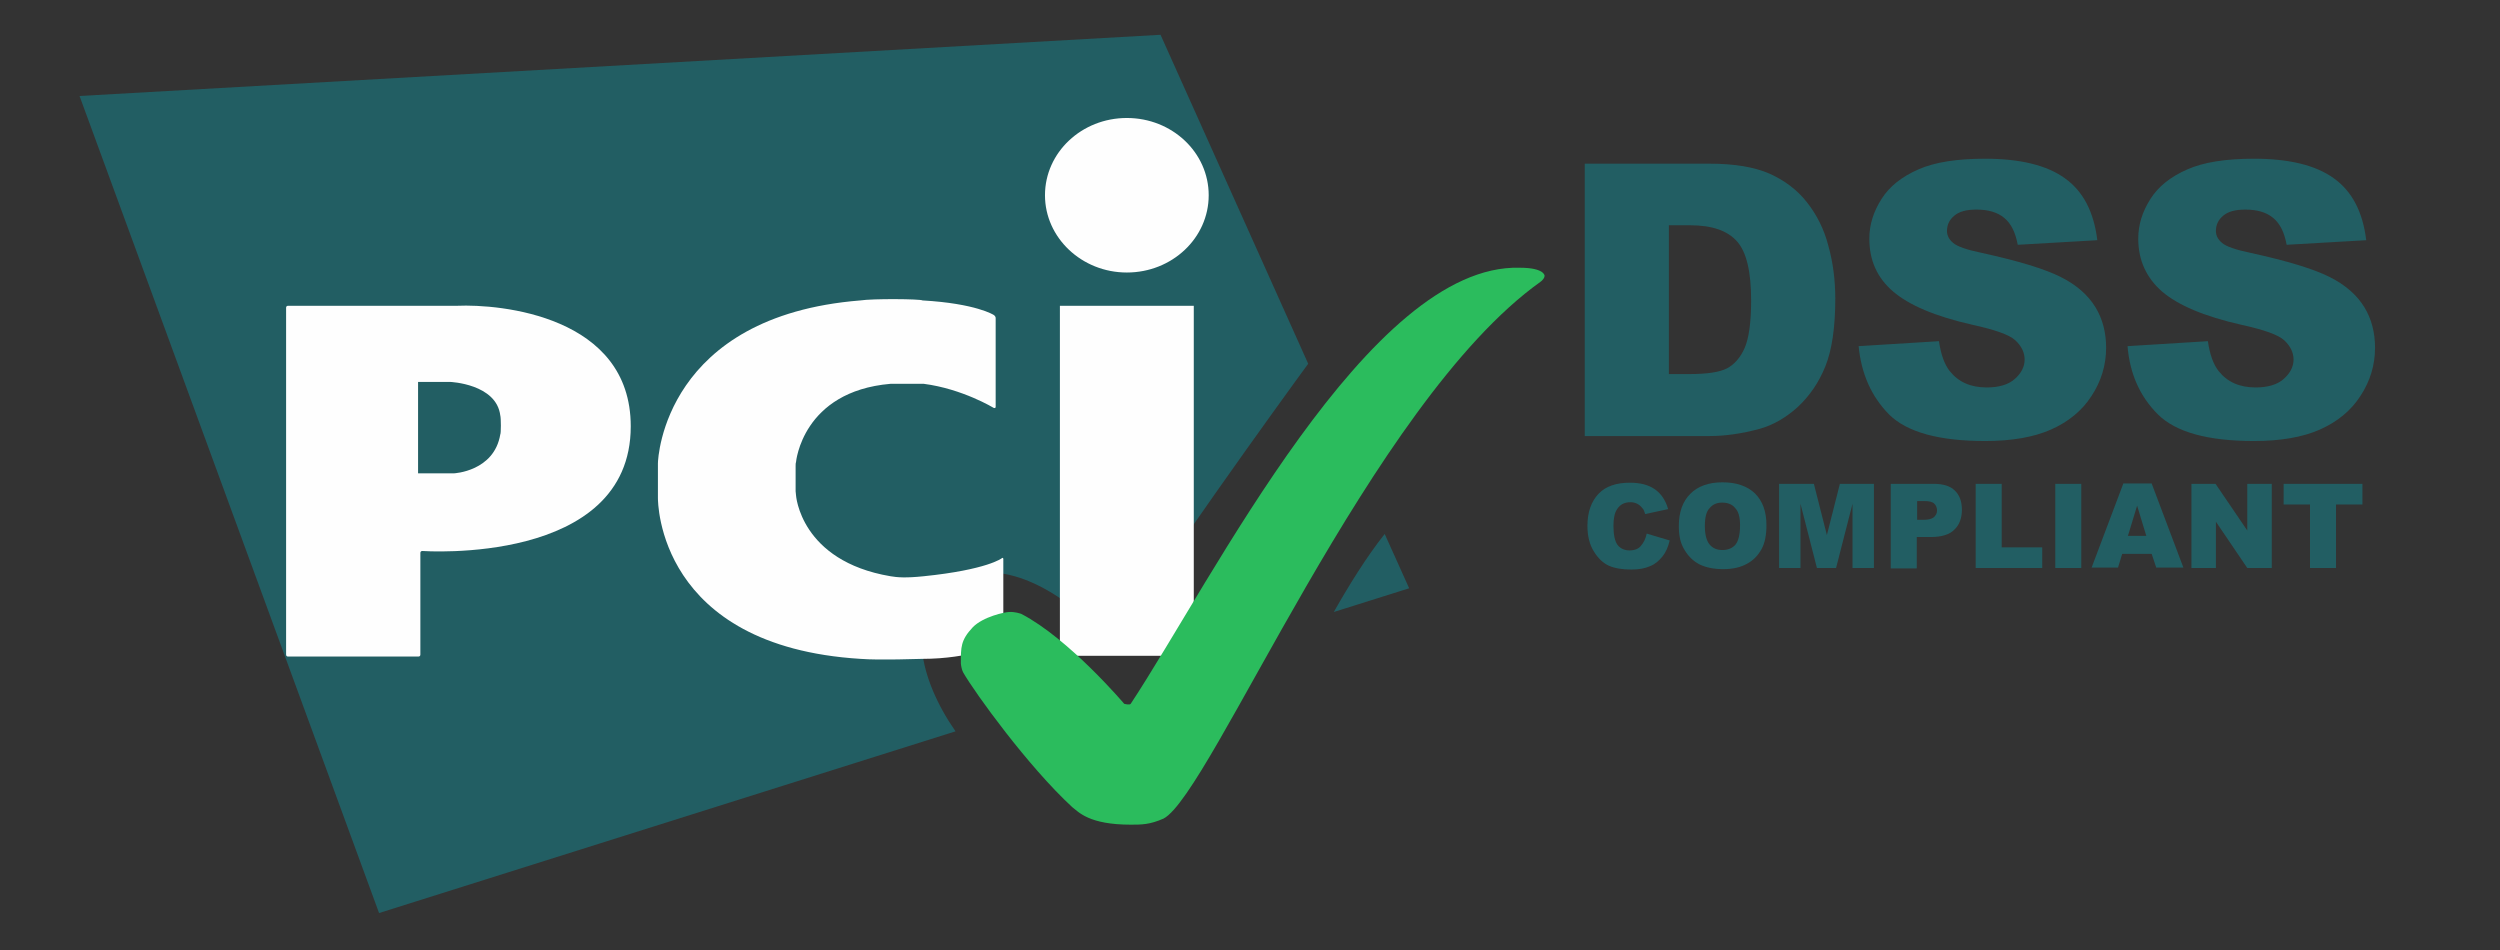
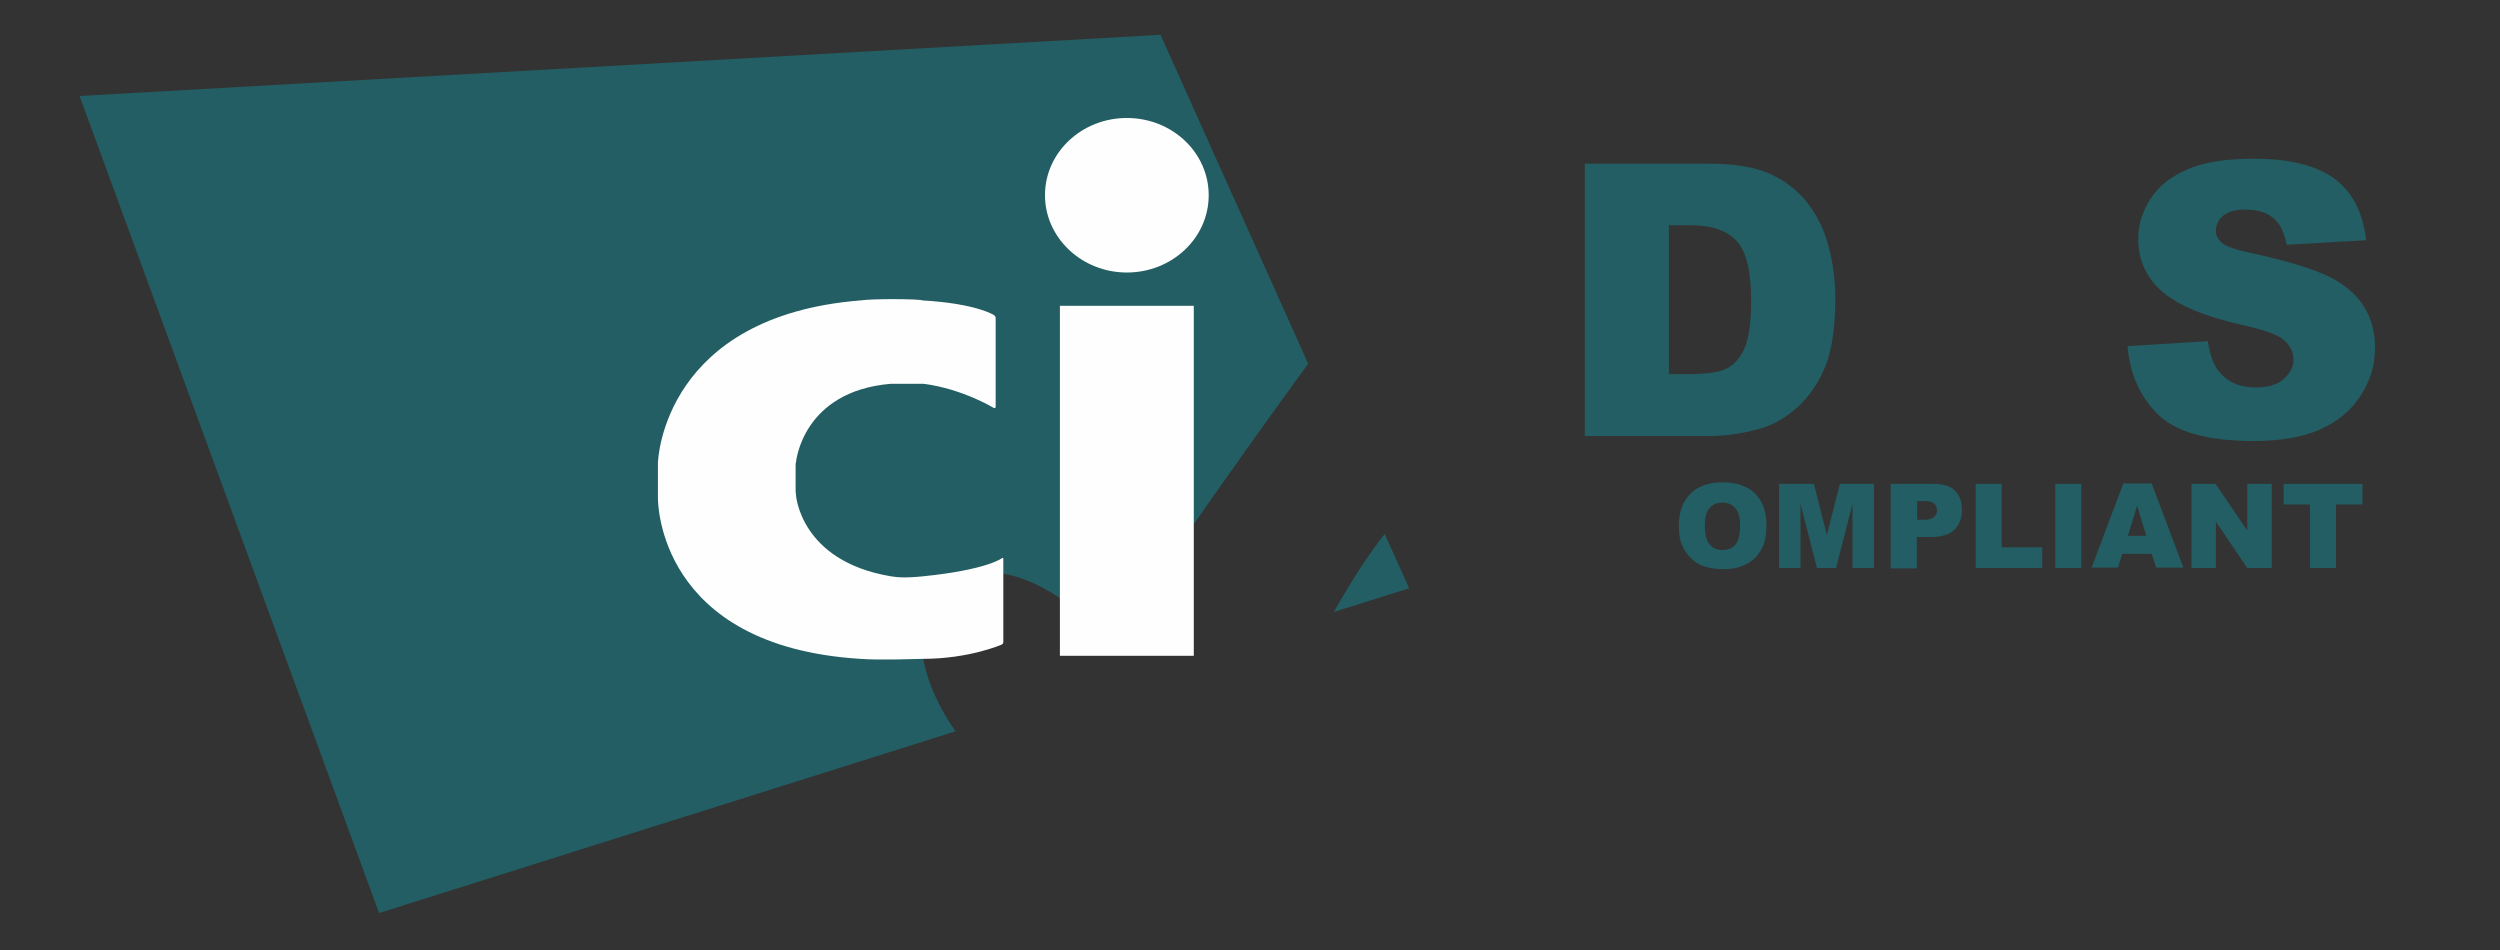
<svg xmlns="http://www.w3.org/2000/svg" width="150" height="57" viewBox="0 0 150 57" fill="none">
  <rect x="0" y="0" width="150" height="57" fill="#333333" stroke="none" />
-   <path d="M98.803 32.015L100.181 32.428C100.089 32.818 99.951 33.139 99.745 33.392C99.538 33.644 99.308 33.851 99.01 33.966C98.712 34.103 98.344 34.172 97.885 34.172C97.335 34.172 96.899 34.103 96.531 33.943C96.187 33.782 95.889 33.507 95.636 33.093C95.384 32.703 95.246 32.175 95.246 31.556C95.246 30.73 95.476 30.087 95.912 29.628C96.348 29.169 96.99 28.962 97.794 28.962C98.436 28.962 98.918 29.1 99.285 29.352C99.653 29.605 99.928 29.995 100.089 30.546L98.712 30.844C98.666 30.684 98.62 30.569 98.551 30.5C98.459 30.385 98.367 30.293 98.23 30.225C98.092 30.156 97.954 30.133 97.817 30.133C97.472 30.133 97.197 30.27 97.013 30.569C96.876 30.775 96.807 31.12 96.807 31.556C96.807 32.106 96.899 32.497 97.059 32.703C97.22 32.91 97.472 33.025 97.771 33.025C98.069 33.025 98.299 32.933 98.436 32.772C98.62 32.566 98.735 32.336 98.803 32.015Z" fill="#225E63" />
  <path d="M100.73 31.556C100.73 30.73 100.96 30.087 101.419 29.628C101.878 29.169 102.521 28.939 103.347 28.939C104.196 28.939 104.839 29.169 105.298 29.605C105.757 30.064 105.986 30.684 105.986 31.51C105.986 32.106 105.894 32.589 105.688 32.956C105.481 33.323 105.206 33.621 104.816 33.828C104.449 34.034 103.967 34.149 103.416 34.149C102.842 34.149 102.383 34.057 101.993 33.874C101.626 33.69 101.327 33.415 101.075 33.002C100.822 32.589 100.73 32.153 100.73 31.556ZM102.291 31.556C102.291 32.061 102.383 32.428 102.567 32.657C102.75 32.887 103.003 33.002 103.347 33.002C103.691 33.002 103.944 32.887 104.127 32.68C104.311 32.451 104.403 32.061 104.403 31.51C104.403 31.028 104.311 30.684 104.104 30.477C103.921 30.247 103.645 30.156 103.324 30.156C103.003 30.156 102.75 30.27 102.567 30.5C102.383 30.684 102.291 31.051 102.291 31.556Z" fill="#225E63" />
  <path d="M106.79 29.031H108.833L109.613 32.106L110.393 29.031H112.436V34.08H111.151V30.225L110.164 34.08H109.016L108.029 30.225V34.08H106.744V29.031H106.79Z" fill="#225E63" />
  <path d="M113.445 29.031H116.039C116.613 29.031 117.026 29.169 117.301 29.444C117.576 29.72 117.714 30.087 117.714 30.592C117.714 31.097 117.554 31.51 117.255 31.785C116.957 32.084 116.475 32.221 115.855 32.221H115.006V34.103H113.445V29.031ZM115.006 31.189H115.396C115.694 31.189 115.901 31.143 116.039 31.028C116.154 30.913 116.222 30.798 116.222 30.638C116.222 30.477 116.176 30.339 116.062 30.225C115.947 30.11 115.763 30.064 115.465 30.064H115.029V31.189H115.006Z" fill="#225E63" />
  <path d="M118.541 29.031H120.102V32.841H122.534V34.08H118.541V29.031Z" fill="#225E63" />
  <path d="M123.316 29.031H124.877V34.08H123.316V29.031Z" fill="#225E63" />
  <path d="M129.099 33.231H127.332L127.08 34.057H125.496L127.401 29.008H129.099L131.004 34.057H129.375L129.099 33.231ZM128.778 32.152L128.227 30.339L127.676 32.152H128.778Z" fill="#225E63" />
  <path d="M131.486 29.031H132.932L134.837 31.831V29.031H136.306V34.08H134.837L132.955 31.303V34.08H131.486V29.031Z" fill="#225E63" />
  <path d="M136.994 29.031H141.745V30.27H140.161V34.08H138.601V30.27H137.017V29.031H136.994Z" fill="#225E63" />
  <path d="M80.029 36.72L84.55 35.297L83.082 32.038C82.003 33.392 80.924 35.136 80.029 36.72ZM78.492 21.825L69.632 2.087L4.773 5.759L22.744 54.782L57.331 43.88C55.127 40.713 54.324 36.949 56.872 35.113C59.718 33.048 64.01 35.434 66.741 38.808C69.38 34.402 76.793 24.143 78.492 21.825Z" fill="#225E63" />
  <path d="M67.611 16.351C70.319 16.351 72.522 14.285 72.522 11.715C72.522 9.144 70.319 7.079 67.611 7.079C64.903 7.079 62.699 9.144 62.699 11.715C62.699 14.262 64.903 16.351 67.611 16.351ZM63.594 18.348H71.627V39.347H63.594V18.348Z" fill="#FEFEFE" />
  <path d="M59.625 24.475C59.694 24.498 59.74 24.475 59.74 24.407V19.082C59.74 19.013 59.694 18.944 59.625 18.898C59.625 18.898 58.57 18.21 55.357 18.026C55.196 17.934 52.373 17.911 51.616 18.026C39.911 18.967 39.475 27.436 39.475 27.803V29.869C39.475 30.121 39.475 38.774 51.616 39.531C52.809 39.623 55.127 39.531 55.357 39.531C58.157 39.531 60.084 38.682 60.084 38.682C60.153 38.659 60.199 38.59 60.199 38.521V33.541C60.199 33.472 60.153 33.449 60.107 33.495C60.107 33.495 59.235 34.184 55.425 34.574C54.347 34.688 53.819 34.643 53.429 34.574C48.012 33.656 47.76 29.708 47.76 29.708C47.76 29.639 47.737 29.524 47.737 29.479V27.964C47.737 27.895 47.737 27.78 47.76 27.734C47.76 27.734 48.127 23.488 53.429 23.029H55.425C57.743 23.328 59.625 24.475 59.625 24.475Z" fill="#FEFEFE" />
-   <path d="M17.166 39.279C17.166 39.347 17.212 39.393 17.281 39.393H25.107C25.176 39.393 25.222 39.347 25.222 39.279V33.174C25.222 33.105 25.268 33.059 25.337 33.059C25.337 33.059 37.845 33.954 37.845 25.577C37.845 18.944 29.995 18.233 27.425 18.347C27.379 18.347 17.281 18.347 17.281 18.347C17.212 18.347 17.166 18.393 17.166 18.462V39.279ZM25.084 28.4V22.915H27.012C27.012 22.915 29.789 23.029 30.018 24.934C30.064 25.072 30.064 26.013 30.018 26.059C29.651 28.285 27.241 28.4 27.241 28.4H25.084Z" fill="#FEFEFE" />
-   <path d="M67.843 49.48C68.485 49.48 68.99 49.48 69.816 49.113C72.662 47.621 82.279 24.143 92.423 16.913C92.492 16.867 92.561 16.798 92.606 16.73C92.675 16.638 92.675 16.546 92.675 16.546C92.675 16.546 92.675 16.064 91.184 16.064C82.164 15.812 72.777 34.746 67.843 42.228C67.774 42.32 67.452 42.228 67.452 42.228C67.452 42.228 64.147 38.326 61.279 36.834C61.21 36.812 60.889 36.697 60.544 36.72C60.315 36.72 58.984 36.995 58.364 37.638C57.63 38.418 57.652 38.854 57.652 39.795C57.652 39.864 57.698 40.185 57.79 40.346C58.502 41.585 61.692 45.992 64.331 48.425C64.721 48.723 65.341 49.48 67.843 49.48Z" fill="#2BBC5D" />
  <path d="M95.084 9.821H102.589C104.081 9.821 105.274 10.028 106.169 10.418C107.087 10.831 107.845 11.405 108.418 12.139C109.015 12.897 109.451 13.769 109.704 14.756C109.979 15.743 110.117 16.798 110.117 17.923C110.117 19.667 109.91 21.021 109.52 21.985C109.13 22.949 108.579 23.752 107.868 24.418C107.156 25.061 106.399 25.497 105.595 25.726C104.494 26.025 103.484 26.162 102.589 26.162H95.084V9.821ZM100.133 13.516V22.444H101.373C102.428 22.444 103.186 22.329 103.622 22.1C104.058 21.87 104.425 21.457 104.677 20.884C104.93 20.31 105.068 19.346 105.068 18.038C105.068 16.293 104.792 15.123 104.218 14.48C103.645 13.838 102.727 13.516 101.395 13.516H100.133Z" fill="#225E63" />
-   <path d="M111.518 20.769L116.337 20.471C116.452 21.251 116.659 21.848 116.98 22.261C117.508 22.926 118.242 23.247 119.206 23.247C119.918 23.247 120.491 23.087 120.882 22.743C121.272 22.398 121.478 22.008 121.478 21.572C121.478 21.159 121.295 20.769 120.927 20.425C120.56 20.08 119.688 19.782 118.334 19.484C116.108 18.979 114.547 18.313 113.583 17.487C112.619 16.661 112.16 15.605 112.16 14.32C112.16 13.47 112.413 12.69 112.895 11.933C113.377 11.175 114.111 10.602 115.098 10.166C116.085 9.73 117.416 9.523 119.114 9.523C121.203 9.523 122.809 9.913 123.888 10.693C124.99 11.474 125.632 12.713 125.839 14.412L121.065 14.687C120.927 13.953 120.675 13.425 120.262 13.08C119.849 12.736 119.298 12.575 118.586 12.575C117.99 12.575 117.554 12.69 117.255 12.943C116.957 13.195 116.819 13.493 116.819 13.861C116.819 14.113 116.934 14.366 117.186 14.572C117.416 14.779 117.99 14.985 118.885 15.169C121.088 15.651 122.672 16.133 123.636 16.615C124.6 17.097 125.288 17.716 125.724 18.428C126.16 19.139 126.367 19.966 126.367 20.861C126.367 21.916 126.068 22.88 125.495 23.753C124.921 24.648 124.095 25.313 123.062 25.772C122.029 26.231 120.698 26.461 119.114 26.461C116.337 26.461 114.409 25.933 113.331 24.854C112.275 23.775 111.678 22.421 111.518 20.769Z" fill="#225E63" />
  <path d="M127.652 20.769L132.472 20.471C132.587 21.251 132.793 21.848 133.115 22.261C133.643 22.926 134.377 23.247 135.341 23.247C136.052 23.247 136.626 23.087 137.016 22.743C137.406 22.398 137.613 22.008 137.613 21.572C137.613 21.159 137.429 20.769 137.062 20.425C136.695 20.08 135.823 19.782 134.469 19.484C132.243 18.979 130.682 18.313 129.718 17.487C128.777 16.661 128.295 15.605 128.295 14.32C128.295 13.47 128.547 12.69 129.029 11.933C129.511 11.175 130.246 10.602 131.233 10.166C132.22 9.73 133.551 9.523 135.249 9.523C137.338 9.523 138.944 9.913 140.023 10.693C141.124 11.474 141.767 12.713 141.974 14.412L137.2 14.687C137.062 13.953 136.81 13.425 136.397 13.08C135.983 12.736 135.433 12.575 134.721 12.575C134.124 12.575 133.688 12.69 133.39 12.943C133.092 13.195 132.954 13.493 132.954 13.861C132.954 14.113 133.069 14.366 133.321 14.572C133.551 14.779 134.124 14.985 135.02 15.169C137.223 15.651 138.806 16.133 139.77 16.615C140.734 17.097 141.423 17.716 141.859 18.428C142.295 19.139 142.502 19.966 142.502 20.861C142.502 21.916 142.203 22.88 141.629 23.753C141.056 24.648 140.229 25.313 139.197 25.772C138.164 26.231 136.833 26.461 135.249 26.461C132.472 26.461 130.544 25.933 129.465 24.854C128.387 23.775 127.79 22.421 127.652 20.769Z" fill="#225E63" />
</svg>